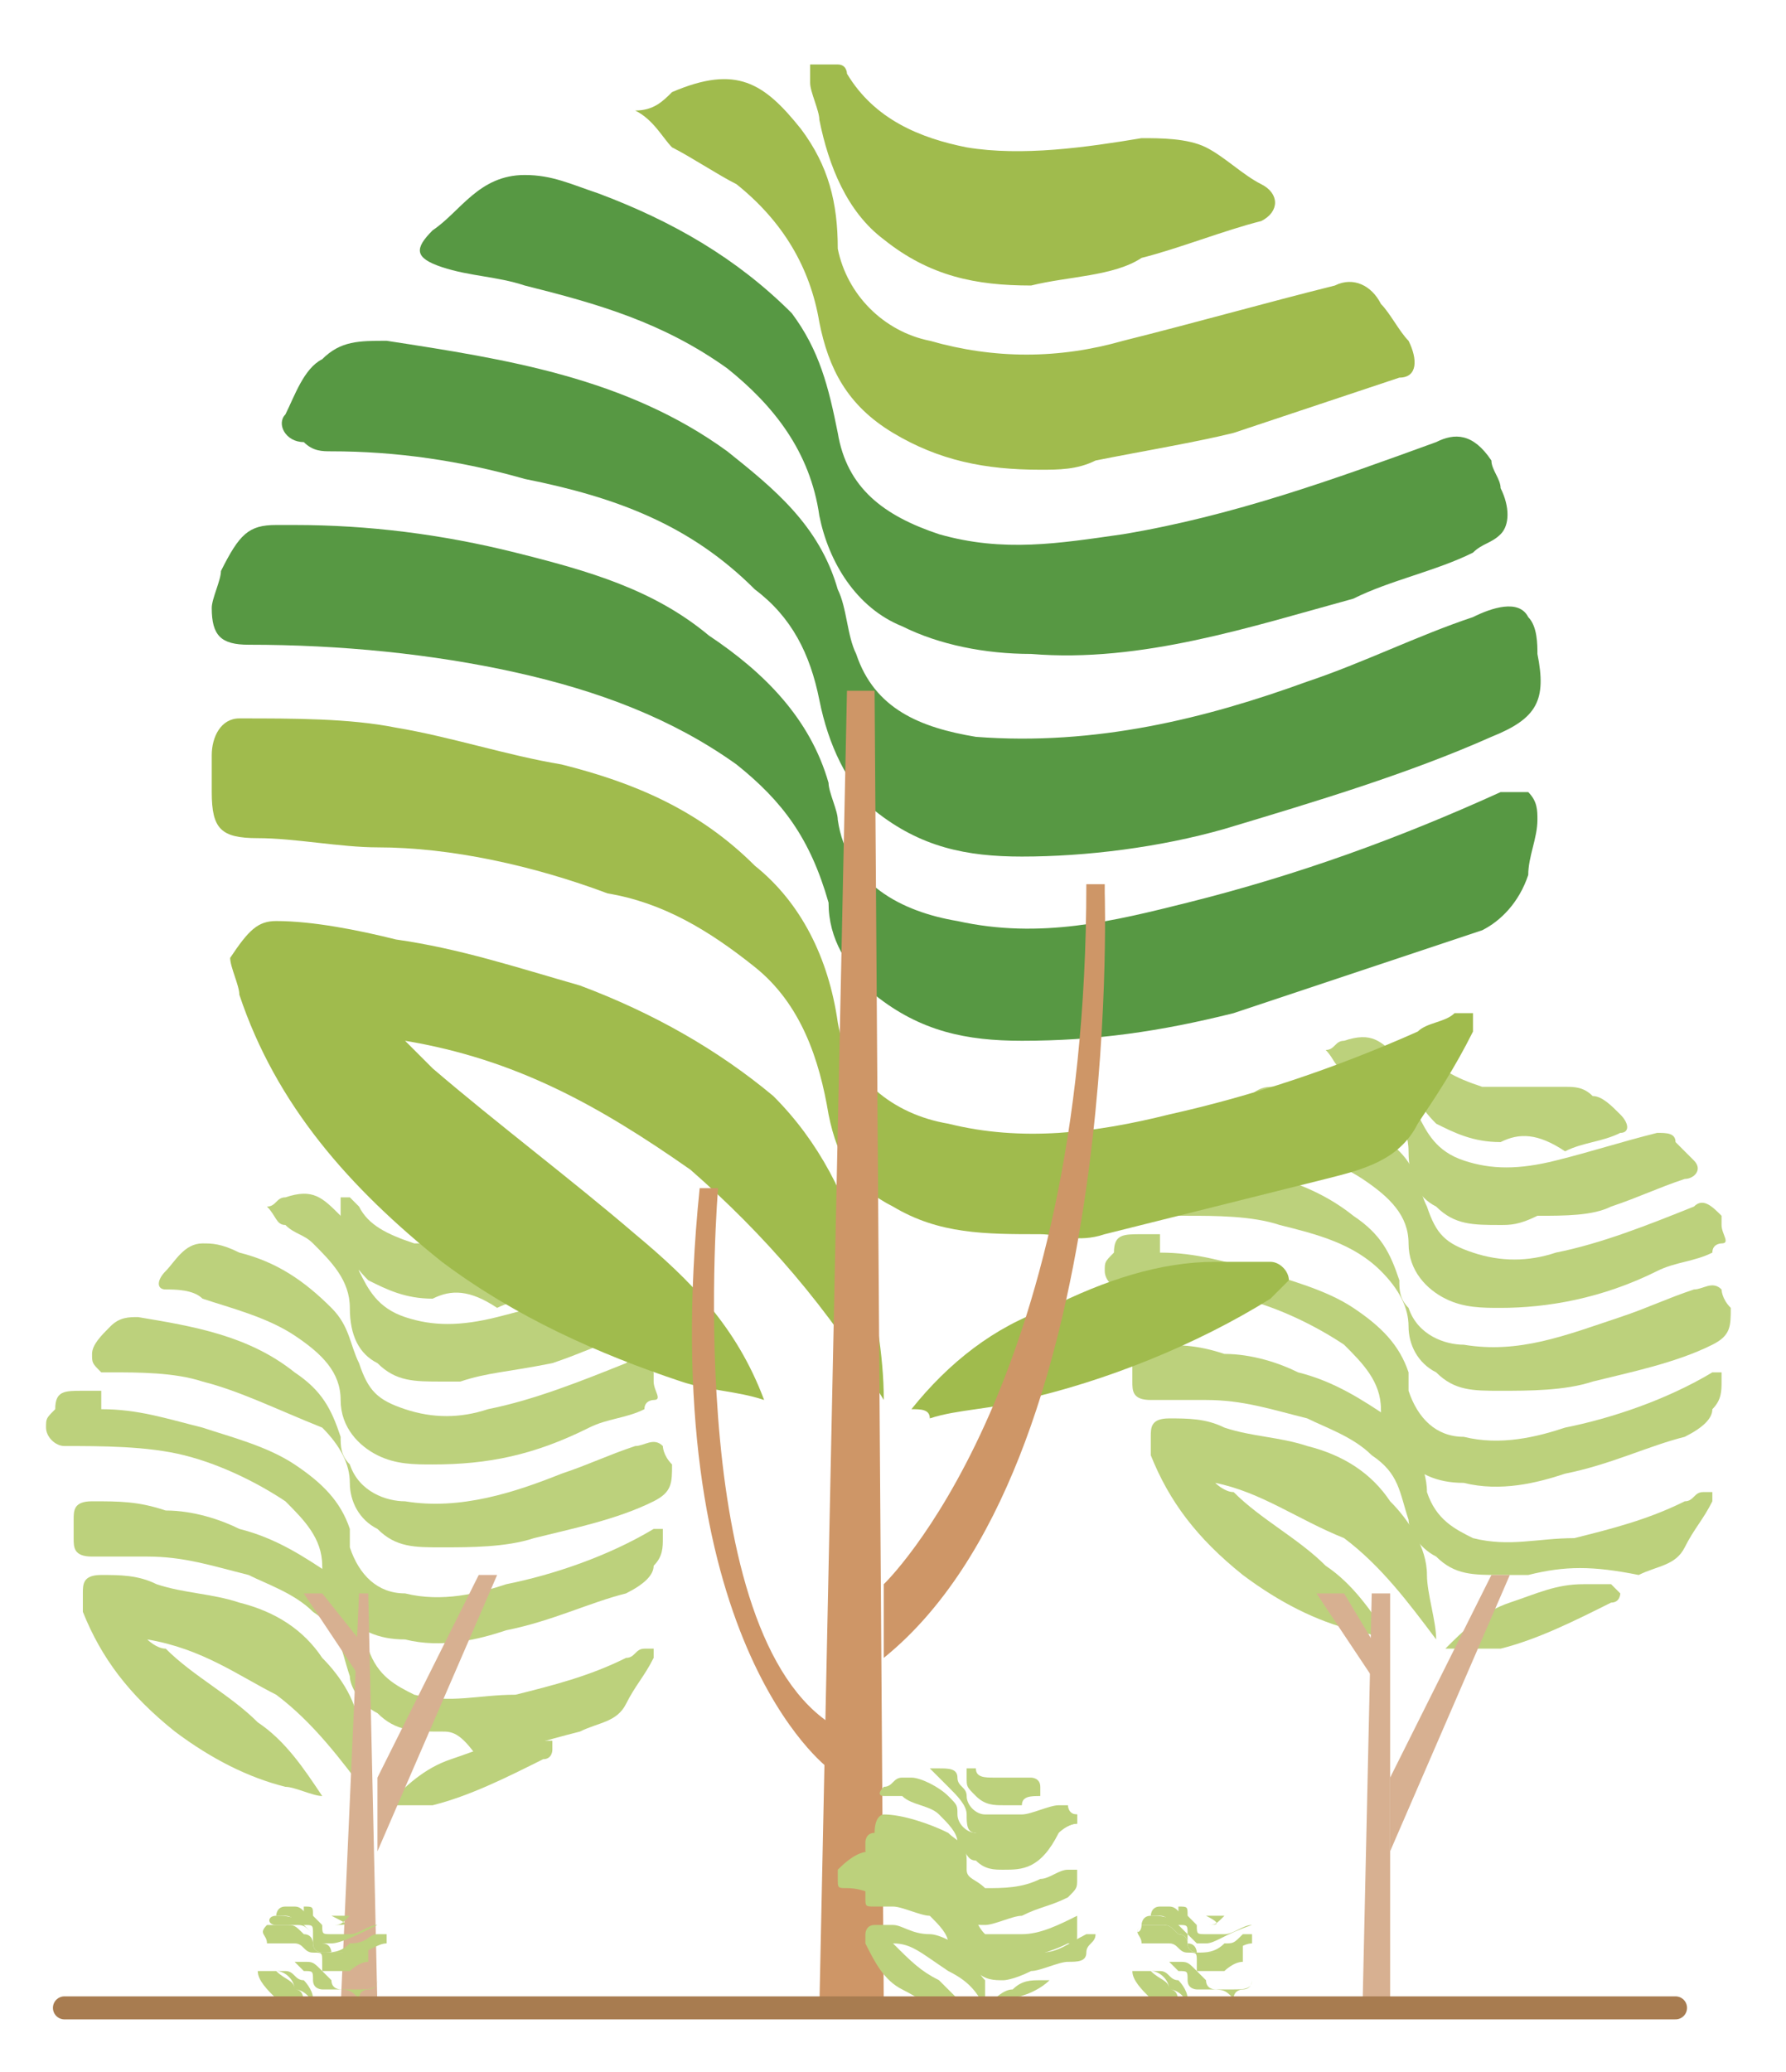
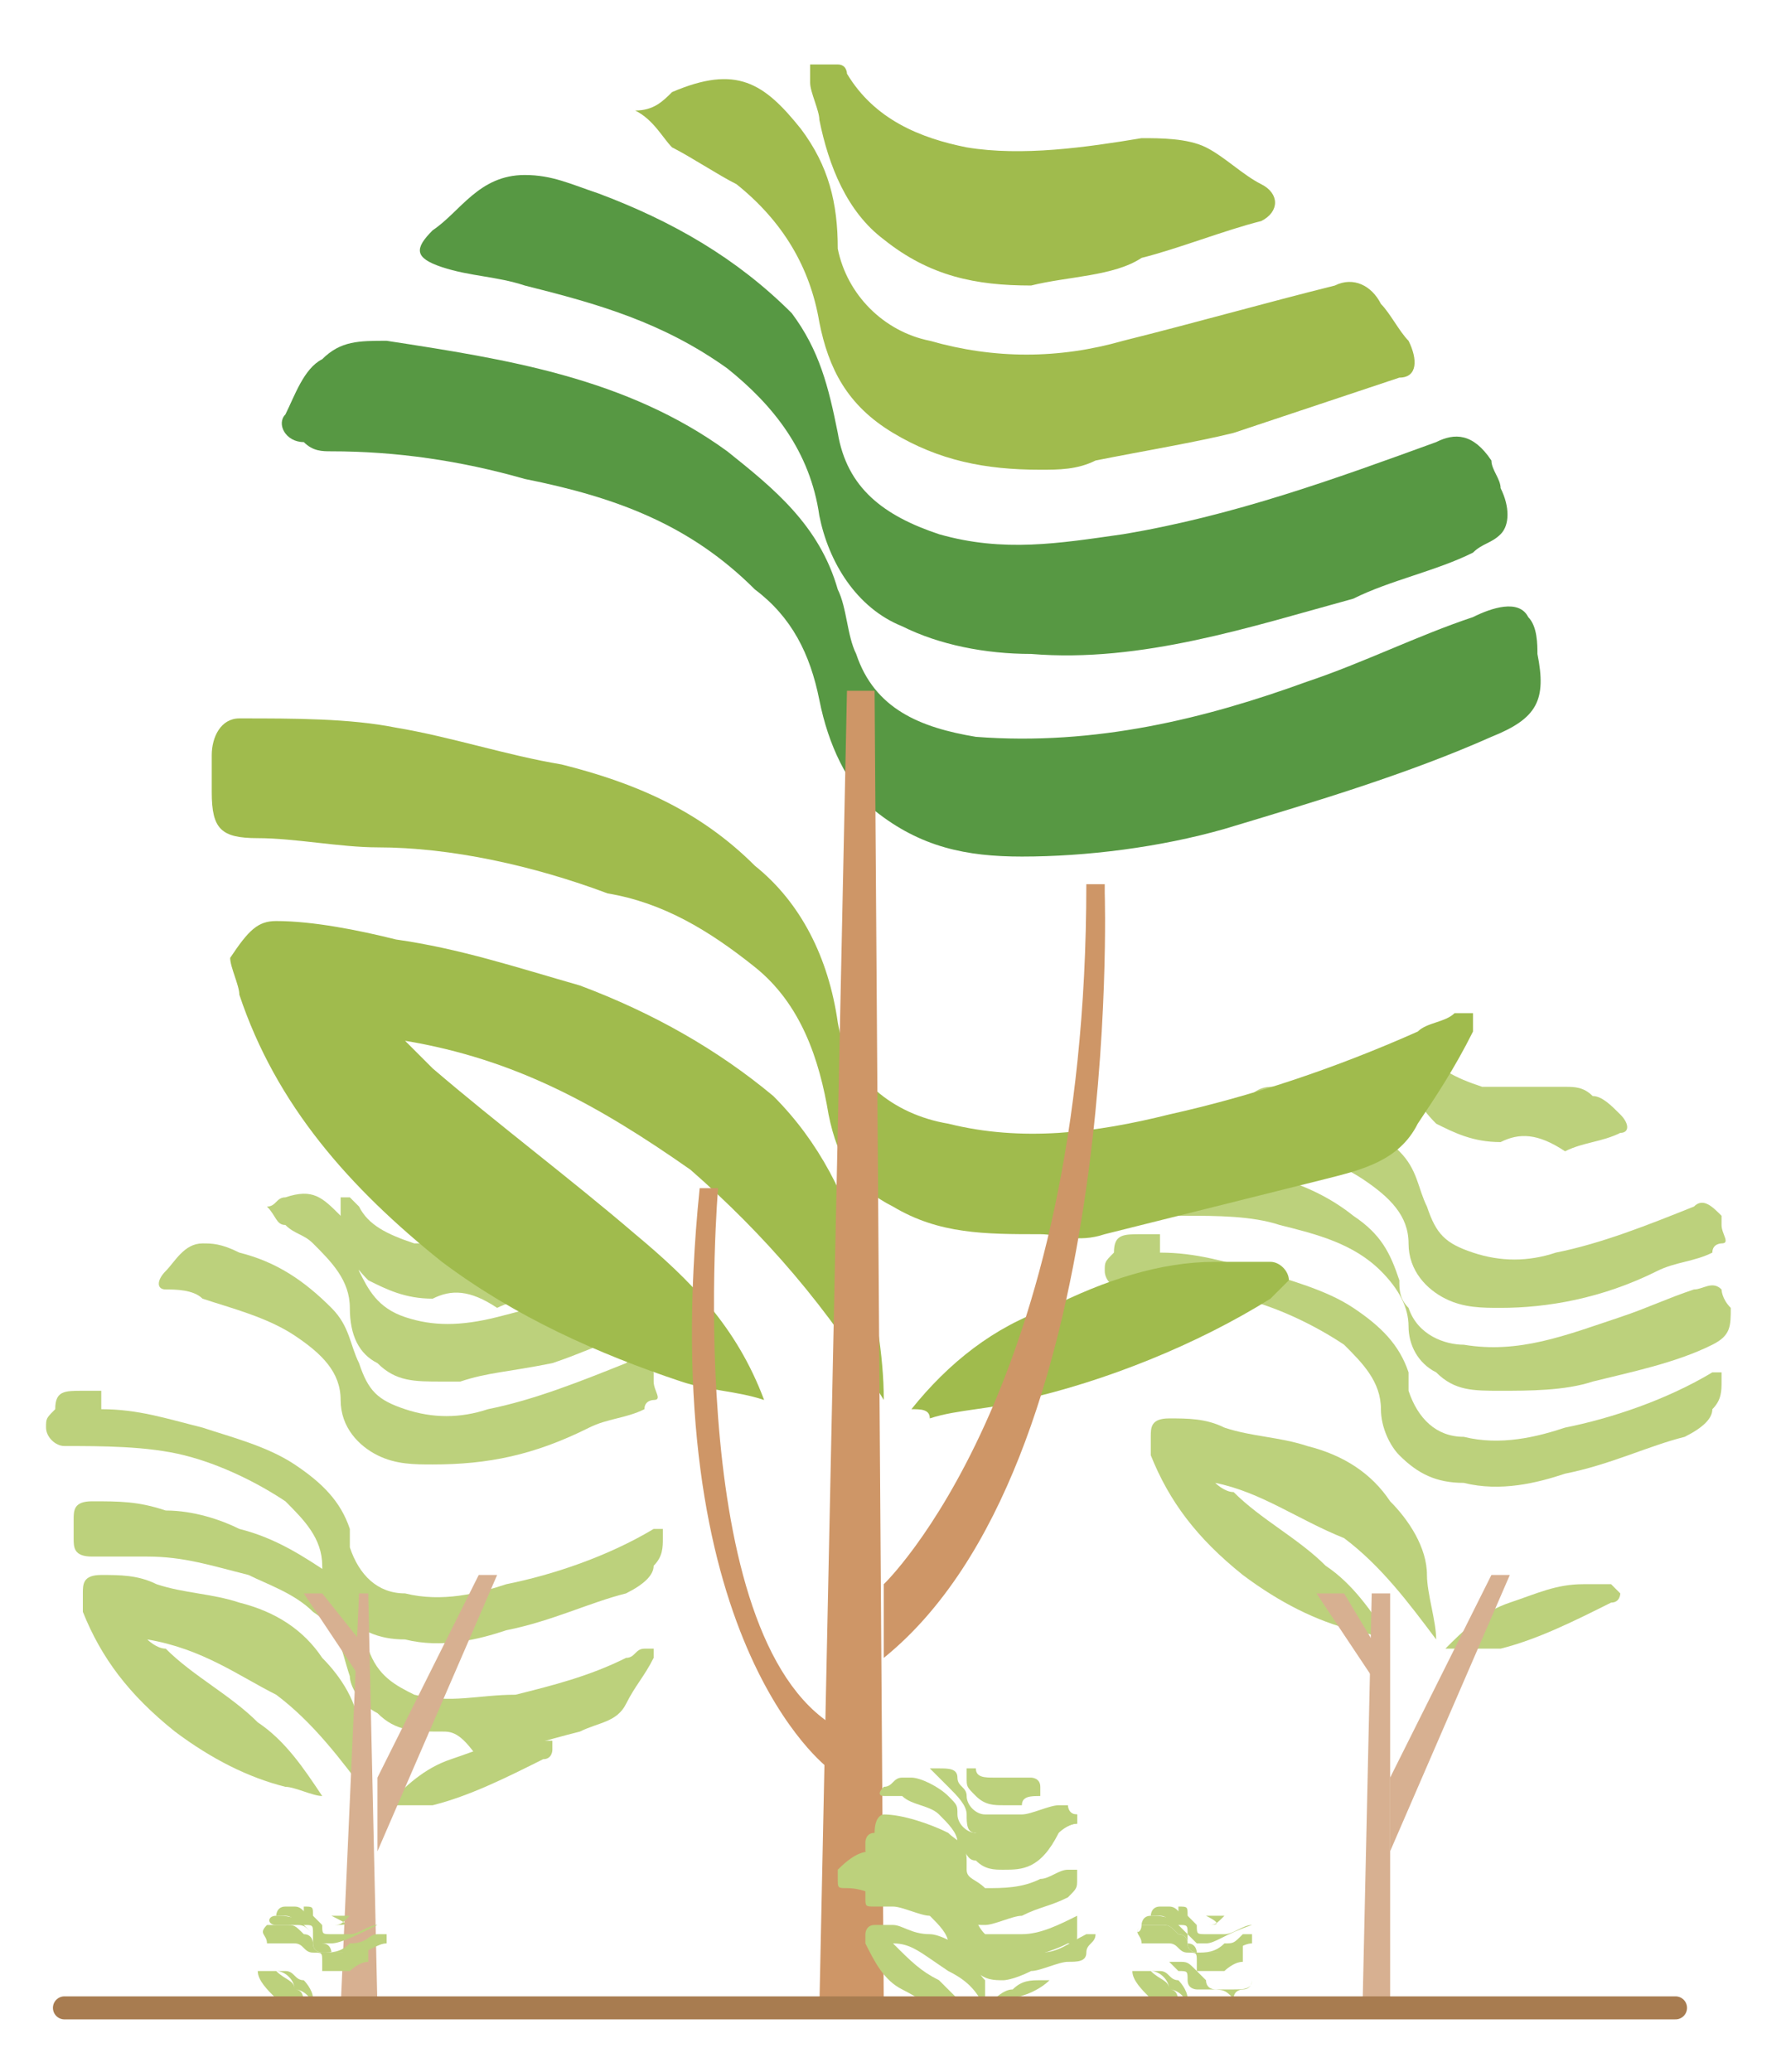
<svg xmlns="http://www.w3.org/2000/svg" version="1.1" id="Layer_1" x="0px" y="0px" viewBox="0 0 19.4 22.5" style="enable-background:new 0 0 19.4 22.5;" xml:space="preserve">
  <style type="text/css">
	.st0{fill:#BCD17C;}
	.st1{fill:#579843;}
	.st2{fill:#A0BB4D;}
	.st3{fill:#D7B091;}
	.st4{fill:#CE9667;}
	.st5{fill:none;stroke:#A87C50;stroke-width:0.25;stroke-linecap:round;stroke-linejoin:round;stroke-miterlimit:10;}
</style>
  <g>
    <path class="st0" d="M12.6,13.6c0.4,0,0.7,0.1,1.1,0.2c0.3,0.1,0.7,0.2,1,0.4c0.3,0.2,0.5,0.4,0.6,0.7c0,0.1,0,0.1,0,0.2   c0.1,0.3,0.3,0.5,0.6,0.5c0.4,0.1,0.8,0,1.1-0.1c0.5-0.1,1.1-0.3,1.6-0.6c0,0,0.1,0,0.1,0c0,0,0,0.1,0,0.1c0,0.1,0,0.2-0.1,0.3   c0,0.1-0.1,0.2-0.3,0.3c-0.4,0.1-0.8,0.3-1.3,0.4c-0.3,0.1-0.7,0.2-1.1,0.1c-0.3,0-0.5-0.1-0.7-0.3c-0.1-0.1-0.2-0.3-0.2-0.5   c0-0.3-0.2-0.5-0.4-0.7c-0.3-0.2-0.7-0.4-1.1-0.5c-0.4-0.1-0.9-0.1-1.3-0.1c-0.1,0-0.2-0.1-0.2-0.2c0-0.1,0-0.1,0.1-0.2   c0-0.2,0.1-0.2,0.3-0.2H12.6z" />
    <path class="st0" d="M13,12.6c0.6,0.1,1.2,0.2,1.7,0.6c0.3,0.2,0.4,0.4,0.5,0.7c0,0.1,0,0.2,0.1,0.3c0.1,0.3,0.4,0.4,0.6,0.4   c0.6,0.1,1.1-0.1,1.7-0.3c0.3-0.1,0.5-0.2,0.8-0.3c0.1,0,0.2-0.1,0.3,0c0,0,0,0.1,0.1,0.2c0,0.2,0,0.3-0.2,0.4   c-0.4,0.2-0.9,0.3-1.3,0.4c-0.3,0.1-0.7,0.1-1,0.1c-0.3,0-0.5,0-0.7-0.2c-0.2-0.1-0.3-0.3-0.3-0.5c0-0.2-0.1-0.4-0.3-0.6   c-0.3-0.3-0.7-0.4-1.1-0.5c-0.3-0.1-0.7-0.1-1-0.1c0,0-0.1,0-0.1,0c-0.1,0-0.1-0.1-0.1-0.2c0-0.1,0.1-0.2,0.2-0.3   C12.8,12.6,12.9,12.6,13,12.6" />
    <path class="st0" d="M16.3,14.2c-0.2,0-0.4,0-0.6-0.1c-0.2-0.1-0.4-0.3-0.4-0.6c0-0.3-0.2-0.5-0.5-0.7c-0.3-0.2-0.7-0.3-1-0.4   c-0.1,0-0.3-0.1-0.4-0.1c-0.1,0-0.1-0.1,0-0.2c0.1-0.1,0.2-0.3,0.4-0.3c0.1,0,0.2,0,0.4,0.1c0.4,0.1,0.7,0.3,1,0.6   c0.2,0.2,0.2,0.4,0.3,0.6c0.1,0.3,0.2,0.4,0.5,0.5c0.3,0.1,0.6,0.1,0.9,0c0.5-0.1,1-0.3,1.5-0.5c0.1-0.1,0.2,0,0.3,0.1   c0,0,0,0.1,0,0.1c0,0.1,0.1,0.2,0,0.2c0,0-0.1,0-0.1,0.1c-0.2,0.1-0.4,0.1-0.6,0.2C17.4,14.1,16.8,14.2,16.3,14.2" />
-     <path class="st0" d="M16.3,17.1c-0.3,0-0.5,0-0.7-0.2c-0.2-0.1-0.3-0.3-0.3-0.4c-0.1-0.3-0.1-0.5-0.4-0.7c-0.2-0.2-0.5-0.3-0.7-0.4   c-0.4-0.1-0.7-0.2-1.1-0.2c-0.2,0-0.4,0-0.6,0c-0.2,0-0.2-0.1-0.2-0.2c0-0.1,0-0.1,0-0.2c0-0.1,0-0.2,0.2-0.2c0.3,0,0.5,0,0.8,0.1   c0.3,0,0.6,0.1,0.8,0.2c0.4,0.1,0.7,0.3,1,0.5c0.2,0.2,0.4,0.5,0.4,0.8c0.1,0.3,0.3,0.4,0.5,0.5c0.4,0.1,0.7,0,1.1,0   c0.4-0.1,0.8-0.2,1.2-0.4c0.1,0,0.1-0.1,0.2-0.1c0,0,0.1,0,0.1,0c0,0,0,0.1,0,0.1c-0.1,0.2-0.2,0.3-0.3,0.5   c-0.1,0.2-0.3,0.2-0.5,0.3C17.3,17,17,17,16.6,17.1C16.5,17.1,16.4,17.1,16.3,17.1" />
    <path class="st0" d="M13.2,16.1c0,0,0.1,0.1,0.2,0.1c0.3,0.3,0.7,0.5,1,0.8c0.3,0.2,0.5,0.5,0.7,0.8c-0.1,0-0.3-0.1-0.4-0.1   c-0.4-0.1-0.8-0.3-1.2-0.6c-0.5-0.4-0.8-0.8-1-1.3c0-0.1,0-0.1,0-0.2c0-0.1,0-0.2,0.2-0.2c0.2,0,0.4,0,0.6,0.1   c0.3,0.1,0.6,0.1,0.9,0.2c0.4,0.1,0.7,0.3,0.9,0.6c0.2,0.2,0.4,0.5,0.4,0.8c0,0.2,0.1,0.5,0.1,0.7c-0.3-0.4-0.6-0.8-1-1.1   C14.1,16.5,13.7,16.2,13.2,16.1C13.2,16.1,13.2,16.1,13.2,16.1" />
-     <path class="st0" d="M16.3,13.3c-0.3,0-0.5,0-0.7-0.2c-0.2-0.1-0.3-0.3-0.3-0.6c0-0.3-0.2-0.5-0.4-0.7c-0.1-0.1-0.2-0.1-0.3-0.2   c-0.1,0-0.1-0.1-0.2-0.2c0.1,0,0.1-0.1,0.2-0.1c0.3-0.1,0.4,0,0.6,0.2c0.1,0.2,0.2,0.4,0.2,0.6c0.1,0.2,0.2,0.4,0.5,0.5   c0.3,0.1,0.6,0.1,1,0c0.4-0.1,0.7-0.2,1.1-0.3c0.1,0,0.2,0,0.2,0.1c0.1,0.1,0.1,0.1,0.2,0.2c0.1,0.1,0,0.2-0.1,0.2   c-0.3,0.1-0.5,0.2-0.8,0.3c-0.2,0.1-0.5,0.1-0.8,0.1C16.5,13.3,16.4,13.3,16.3,13.3" />
    <path class="st0" d="M16.3,12.4c-0.3,0-0.5-0.1-0.7-0.2c-0.2-0.2-0.3-0.4-0.3-0.6c0-0.1,0-0.1,0-0.2c0,0,0-0.1,0-0.1   c0,0,0.1,0,0.1,0c0,0,0,0,0.1,0.1c0.1,0.2,0.3,0.3,0.6,0.4c0.3,0,0.6,0,0.9,0c0.1,0,0.2,0,0.3,0.1c0.1,0,0.2,0.1,0.3,0.2   c0.1,0.1,0.1,0.2,0,0.2c-0.2,0.1-0.4,0.1-0.6,0.2C16.7,12.3,16.5,12.3,16.3,12.4" />
    <path class="st0" d="M15.7,17.9c0.2-0.2,0.4-0.4,0.7-0.5c0.3-0.1,0.5-0.2,0.8-0.2c0.1,0,0.2,0,0.3,0c0,0,0.1,0.1,0.1,0.1   c0,0,0,0.1-0.1,0.1c-0.4,0.2-0.8,0.4-1.2,0.5C16.1,17.9,15.9,17.9,15.7,17.9C15.8,17.9,15.7,17.9,15.7,17.9" />
    <path class="st0" d="M12.4,20.9c0.1,0,0.1,0,0.2,0c0.1,0,0.1,0,0.2,0.1c0.1,0,0.1,0.1,0.1,0.1c0,0,0,0,0,0c0,0.1,0.1,0.1,0.1,0.1   c0.1,0,0.2,0,0.2,0c0.1,0,0.2-0.1,0.3-0.1c0,0,0,0,0,0c0,0,0,0,0,0c0,0,0,0,0,0.1c0,0,0,0,0,0.1c-0.1,0-0.2,0.1-0.2,0.1   c-0.1,0-0.1,0-0.2,0c-0.1,0-0.1,0-0.1,0c0,0,0-0.1,0-0.1c0-0.1,0-0.1-0.1-0.1c-0.1,0-0.1-0.1-0.2-0.1c-0.1,0-0.2,0-0.3,0   C12.4,21,12.3,21,12.4,20.9C12.3,21,12.4,21,12.4,20.9C12.4,20.9,12.4,20.9,12.4,20.9L12.4,20.9z" />
    <path class="st0" d="M12.5,20.8c0.1,0,0.2,0,0.3,0.1c0,0,0.1,0.1,0.1,0.1c0,0,0,0,0,0.1c0,0.1,0.1,0.1,0.1,0.1c0.1,0,0.2,0,0.3-0.1   c0.1,0,0.1,0,0.2-0.1c0,0,0,0,0.1,0c0,0,0,0,0,0c0,0,0,0.1,0,0.1c-0.1,0-0.2,0.1-0.3,0.1c-0.1,0-0.1,0-0.2,0c-0.1,0-0.1,0-0.1,0   c0,0,0-0.1-0.1-0.1c0,0,0-0.1-0.1-0.1c-0.1-0.1-0.1-0.1-0.2-0.1c-0.1,0-0.1,0-0.2,0c0,0,0,0,0,0C12.4,20.9,12.4,20.8,12.5,20.8   C12.4,20.8,12.4,20.8,12.5,20.8C12.5,20.8,12.5,20.8,12.5,20.8" />
    <path class="st0" d="M13.1,21.1c0,0-0.1,0-0.1,0c0,0-0.1-0.1-0.1-0.1c0-0.1,0-0.1-0.1-0.1c-0.1,0-0.1-0.1-0.2-0.1c0,0-0.1,0-0.1,0   c0,0,0,0,0,0c0,0,0-0.1,0.1-0.1c0,0,0,0,0.1,0c0.1,0,0.1,0.1,0.2,0.1c0,0,0,0.1,0.1,0.1c0,0.1,0,0.1,0.1,0.1c0.1,0,0.1,0,0.2,0   c0.1,0,0.2-0.1,0.3-0.1c0,0,0,0,0.1,0c0,0,0,0,0,0c0,0,0,0,0,0c0,0,0,0,0,0c0,0-0.1,0-0.1,0C13.3,21,13.2,21.1,13.1,21.1" />
    <path class="st0" d="M13.1,21.6c0,0-0.1,0-0.1,0c0,0-0.1,0-0.1-0.1c0-0.1,0-0.1-0.1-0.1c0,0-0.1-0.1-0.1-0.1c-0.1,0-0.1,0-0.2,0   c0,0-0.1,0-0.1,0c0,0,0,0,0,0c0,0,0,0,0,0c0,0,0,0,0,0c0.1,0,0.1,0,0.2,0c0.1,0,0.1,0,0.2,0c0.1,0,0.1,0,0.2,0.1   c0,0,0.1,0.1,0.1,0.1c0,0.1,0.1,0.1,0.1,0.1c0.1,0,0.1,0,0.2,0c0.1,0,0.2,0,0.2-0.1c0,0,0,0,0,0c0,0,0,0,0,0c0,0,0,0,0,0   c0,0,0,0.1-0.1,0.1c0,0-0.1,0-0.1,0.1C13.3,21.6,13.3,21.6,13.1,21.6C13.2,21.6,13.2,21.6,13.1,21.6" />
    <path class="st0" d="M12.5,21.4C12.5,21.4,12.6,21.4,12.5,21.4c0.1,0.1,0.2,0.1,0.2,0.2c0.1,0,0.1,0.1,0.1,0.2c0,0-0.1,0-0.1,0   c-0.1,0-0.2-0.1-0.2-0.1c-0.1-0.1-0.2-0.2-0.2-0.3c0,0,0,0,0,0c0,0,0,0,0,0c0,0,0.1,0,0.1,0c0.1,0,0.1,0,0.2,0   c0.1,0,0.1,0.1,0.2,0.1c0,0,0.1,0.1,0.1,0.2c0,0,0,0.1,0,0.1c0-0.1-0.1-0.2-0.2-0.2C12.7,21.5,12.6,21.4,12.5,21.4   C12.5,21.4,12.5,21.4,12.5,21.4" />
    <path class="st0" d="M13.1,20.9c-0.1,0-0.1,0-0.1,0c0,0-0.1-0.1-0.1-0.1c0-0.1,0-0.1-0.1-0.1c0,0,0,0-0.1,0c0,0,0,0,0,0   c0,0,0,0,0,0c0.1,0,0.1,0,0.1,0c0,0,0,0.1,0,0.1c0,0,0,0.1,0.1,0.1c0.1,0,0.1,0,0.2,0c0.1,0,0.1,0,0.2-0.1c0,0,0,0,0,0c0,0,0,0,0,0   c0,0,0,0,0,0c-0.1,0-0.1,0-0.2,0C13.3,20.9,13.2,20.9,13.1,20.9C13.2,20.9,13.2,20.9,13.1,20.9" />
    <path class="st0" d="M13.1,20.7c-0.1,0-0.1,0-0.1,0c0,0-0.1-0.1-0.1-0.1c0,0,0,0,0,0c0,0,0,0,0,0c0,0,0,0,0,0c0,0,0,0,0,0   c0,0,0.1,0.1,0.1,0.1c0.1,0,0.1,0,0.2,0c0,0,0,0,0.1,0c0,0,0,0,0.1,0c0,0,0,0,0,0c0,0-0.1,0-0.1,0C13.2,20.7,13.2,20.7,13.1,20.7" />
    <path class="st0" d="M13,21.8c0,0,0.1-0.1,0.1-0.1c0.1,0,0.1,0,0.2,0c0,0,0,0,0.1,0c0,0,0,0,0,0c0,0,0,0,0,0   c-0.1,0-0.2,0.1-0.2,0.1C13.1,21.8,13.1,21.8,13,21.8C13,21.8,13,21.8,13,21.8" />
    <path class="st0" d="M1.1,15.3c0.4,0,0.7,0.1,1.1,0.2c0.3,0.1,0.7,0.2,1,0.4c0.3,0.2,0.5,0.4,0.6,0.7c0,0.1,0,0.1,0,0.2   c0.1,0.3,0.3,0.5,0.6,0.5c0.4,0.1,0.8,0,1.1-0.1c0.5-0.1,1.1-0.3,1.6-0.6c0,0,0.1,0,0.1,0c0,0,0,0.1,0,0.1c0,0.1,0,0.2-0.1,0.3   c0,0.1-0.1,0.2-0.3,0.3c-0.4,0.1-0.8,0.3-1.3,0.4c-0.3,0.1-0.7,0.2-1.1,0.1c-0.3,0-0.5-0.1-0.7-0.3c-0.1-0.1-0.2-0.3-0.2-0.5   c0-0.3-0.2-0.5-0.4-0.7c-0.3-0.2-0.7-0.4-1.1-0.5c-0.4-0.1-0.9-0.1-1.3-0.1c-0.1,0-0.2-0.1-0.2-0.2c0-0.1,0-0.1,0.1-0.2   c0-0.2,0.1-0.2,0.3-0.2H1.1z" />
-     <path class="st0" d="M1.5,14.3c0.6,0.1,1.2,0.2,1.7,0.6c0.3,0.2,0.4,0.4,0.5,0.7c0,0.1,0,0.2,0.1,0.3c0.1,0.3,0.4,0.4,0.6,0.4   C5,16.4,5.6,16.2,6.1,16c0.3-0.1,0.5-0.2,0.8-0.3c0.1,0,0.2-0.1,0.3,0c0,0,0,0.1,0.1,0.2c0,0.2,0,0.3-0.2,0.4   c-0.4,0.2-0.9,0.3-1.3,0.4c-0.3,0.1-0.7,0.1-1,0.1c-0.3,0-0.5,0-0.7-0.2c-0.2-0.1-0.3-0.3-0.3-0.5c0-0.2-0.1-0.4-0.3-0.6   C3,15.3,2.6,15.1,2.2,15c-0.3-0.1-0.7-0.1-1-0.1c0,0-0.1,0-0.1,0C1,14.8,1,14.8,1,14.7c0-0.1,0.1-0.2,0.2-0.3   C1.3,14.3,1.4,14.3,1.5,14.3" />
    <path class="st0" d="M4.7,15.9c-0.2,0-0.4,0-0.6-0.1c-0.2-0.1-0.4-0.3-0.4-0.6c0-0.3-0.2-0.5-0.5-0.7c-0.3-0.2-0.7-0.3-1-0.4   C2.1,14,1.9,14,1.8,14c-0.1,0-0.1-0.1,0-0.2c0.1-0.1,0.2-0.3,0.4-0.3c0.1,0,0.2,0,0.4,0.1c0.4,0.1,0.7,0.3,1,0.6   c0.2,0.2,0.2,0.4,0.3,0.6c0.1,0.3,0.2,0.4,0.5,0.5c0.3,0.1,0.6,0.1,0.9,0c0.5-0.1,1-0.3,1.5-0.5c0.1-0.1,0.2,0,0.3,0.1   c0,0,0,0.1,0,0.1c0,0.1,0.1,0.2,0,0.2c0,0-0.1,0-0.1,0.1c-0.2,0.1-0.4,0.1-0.6,0.2C5.8,15.8,5.3,15.9,4.7,15.9" />
    <path class="st0" d="M4.8,18.8c-0.3,0-0.5,0-0.7-0.2c-0.2-0.1-0.3-0.3-0.3-0.4c-0.1-0.3-0.1-0.5-0.4-0.7c-0.2-0.2-0.5-0.3-0.7-0.4   c-0.4-0.1-0.7-0.2-1.1-0.2c-0.2,0-0.4,0-0.6,0c-0.2,0-0.2-0.1-0.2-0.2c0-0.1,0-0.1,0-0.2c0-0.1,0-0.2,0.2-0.2c0.3,0,0.5,0,0.8,0.1   c0.3,0,0.6,0.1,0.8,0.2c0.4,0.1,0.7,0.3,1,0.5c0.2,0.2,0.4,0.5,0.4,0.8c0.1,0.3,0.3,0.4,0.5,0.5c0.4,0.1,0.7,0,1.1,0   c0.4-0.1,0.8-0.2,1.2-0.4c0.1,0,0.1-0.1,0.2-0.1c0,0,0.1,0,0.1,0c0,0,0,0.1,0,0.1c-0.1,0.2-0.2,0.3-0.3,0.5   c-0.1,0.2-0.3,0.2-0.5,0.3c-0.4,0.1-0.7,0.2-1.1,0.3C5,18.8,4.9,18.8,4.8,18.8" />
    <path class="st0" d="M1.6,17.8c0,0,0.1,0.1,0.2,0.1c0.3,0.3,0.7,0.5,1,0.8c0.3,0.2,0.5,0.5,0.7,0.8c-0.1,0-0.3-0.1-0.4-0.1   c-0.4-0.1-0.8-0.3-1.2-0.6c-0.5-0.4-0.8-0.8-1-1.3c0-0.1,0-0.1,0-0.2c0-0.1,0-0.2,0.2-0.2c0.2,0,0.4,0,0.6,0.1   c0.3,0.1,0.6,0.1,0.9,0.2c0.4,0.1,0.7,0.3,0.9,0.6c0.2,0.2,0.4,0.5,0.4,0.8c0,0.2,0.1,0.5,0.1,0.7c-0.3-0.4-0.6-0.8-1-1.1   C2.6,18.2,2.2,17.9,1.6,17.8C1.7,17.8,1.6,17.8,1.6,17.8" />
    <path class="st0" d="M4.8,15c-0.3,0-0.5,0-0.7-0.2c-0.2-0.1-0.3-0.3-0.3-0.6c0-0.3-0.2-0.5-0.4-0.7c-0.1-0.1-0.2-0.1-0.3-0.2   c-0.1,0-0.1-0.1-0.2-0.2c0.1,0,0.1-0.1,0.2-0.1c0.3-0.1,0.4,0,0.6,0.2c0.1,0.2,0.2,0.4,0.2,0.6c0.1,0.2,0.2,0.4,0.5,0.5   c0.3,0.1,0.6,0.1,1,0c0.4-0.1,0.7-0.2,1.1-0.3c0.1,0,0.2,0,0.2,0.1c0.1,0.1,0.1,0.1,0.2,0.2c0.1,0.1,0,0.2-0.1,0.2   c-0.3,0.1-0.5,0.2-0.8,0.3C5.5,14.9,5.3,14.9,5,15C4.9,15,4.9,15,4.8,15" />
    <path class="st0" d="M4.7,14.1c-0.3,0-0.5-0.1-0.7-0.2c-0.2-0.2-0.3-0.4-0.3-0.6c0-0.1,0-0.1,0-0.2c0,0,0-0.1,0-0.1   c0,0,0.1,0,0.1,0c0,0,0,0,0.1,0.1c0.1,0.2,0.3,0.3,0.6,0.4c0.3,0,0.6,0,0.9,0c0.1,0,0.2,0,0.3,0.1c0.1,0,0.2,0.1,0.3,0.2   c0.1,0.1,0.1,0.2,0,0.2c-0.2,0.1-0.4,0.1-0.6,0.2C5.1,14,4.9,14,4.7,14.1" />
    <path class="st0" d="M4.2,19.6c0.2-0.2,0.4-0.4,0.7-0.5c0.3-0.1,0.5-0.2,0.8-0.2c0.1,0,0.2,0,0.3,0C6,18.9,6,18.9,6,19   c0,0,0,0.1-0.1,0.1c-0.4,0.2-0.8,0.4-1.2,0.5C4.6,19.6,4.4,19.6,4.2,19.6C4.2,19.6,4.2,19.6,4.2,19.6" />
-     <path class="st1" d="M3.2,5.7c0.8,0,1.6,0.1,2.4,0.3c0.8,0.2,1.5,0.4,2.1,0.9C8.3,7.3,8.8,7.8,9,8.5c0,0.1,0.1,0.3,0.1,0.4   c0.1,0.7,0.7,1,1.3,1.1c0.9,0.2,1.7,0,2.5-0.2c1.2-0.3,2.3-0.7,3.4-1.2c0.1,0,0.2,0,0.3,0c0.1,0.1,0.1,0.2,0.1,0.3   c0,0.2-0.1,0.4-0.1,0.6c-0.1,0.3-0.3,0.5-0.5,0.6c-0.9,0.3-1.8,0.6-2.7,0.9c-0.8,0.2-1.5,0.3-2.3,0.3c-0.6,0-1.1-0.1-1.6-0.5   c-0.3-0.3-0.5-0.6-0.5-1C8.8,9.1,8.5,8.7,8,8.3c-0.7-0.5-1.5-0.8-2.4-1C4.7,7.1,3.7,7,2.7,7C2.4,7,2.3,6.9,2.3,6.6   c0-0.1,0.1-0.3,0.1-0.4C2.6,5.8,2.7,5.7,3,5.7H3.2z" />
    <path class="st1" d="M4.2,3.7c1.3,0.2,2.6,0.4,3.7,1.2c0.5,0.4,1,0.8,1.2,1.5c0.1,0.2,0.1,0.5,0.2,0.7C9.5,7.7,10,7.9,10.6,8   c1.3,0.1,2.5-0.2,3.6-0.6c0.6-0.2,1.2-0.5,1.8-0.7c0.2-0.1,0.5-0.2,0.6,0c0.1,0.1,0.1,0.3,0.1,0.4c0.1,0.5,0,0.7-0.5,0.9   c-0.9,0.4-1.9,0.7-2.9,1c-0.7,0.2-1.5,0.3-2.2,0.3c-0.6,0-1.1-0.1-1.6-0.5C9.2,8.5,9,8.1,8.9,7.6C8.8,7.1,8.6,6.7,8.2,6.4   C7.5,5.7,6.7,5.4,5.7,5.2C5,5,4.3,4.9,3.6,4.9c-0.1,0-0.2,0-0.3-0.1C3.1,4.8,3,4.6,3.1,4.5C3.2,4.3,3.3,4,3.5,3.9   C3.7,3.7,3.9,3.7,4.2,3.7" />
    <path class="st1" d="M11.2,7.1c-0.5,0-1-0.1-1.4-0.3C9.3,6.6,9,6.1,8.9,5.6C8.8,4.9,8.4,4.4,7.9,4C7.2,3.5,6.5,3.3,5.7,3.1   C5.4,3,5.1,3,4.8,2.9C4.5,2.8,4.5,2.7,4.7,2.5c0.3-0.2,0.5-0.6,1-0.6c0.3,0,0.5,0.1,0.8,0.2C7.3,2.4,8,2.8,8.6,3.4   C8.9,3.8,9,4.2,9.1,4.7c0.1,0.6,0.5,0.9,1.1,1.1c0.7,0.2,1.3,0.1,2,0c1.2-0.2,2.3-0.6,3.4-1C15.8,4.7,16,4.7,16.2,5   c0,0.1,0.1,0.2,0.1,0.3c0.1,0.2,0.1,0.4,0,0.5C16.2,5.9,16.1,5.9,16,6c-0.4,0.2-0.9,0.3-1.3,0.5C13.6,6.8,12.4,7.2,11.2,7.1" />
    <path class="st2" d="M11.3,13.4c-0.6,0-1.1,0-1.6-0.3c-0.4-0.2-0.6-0.5-0.7-1c-0.1-0.6-0.3-1.2-0.8-1.6c-0.5-0.4-1-0.7-1.6-0.8   C5.8,9.4,4.9,9.2,4.1,9.2c-0.4,0-0.9-0.1-1.3-0.1C2.4,9.1,2.3,9,2.3,8.6c0-0.1,0-0.2,0-0.4c0-0.2,0.1-0.4,0.3-0.4   c0.6,0,1.2,0,1.7,0.1C4.9,8,5.5,8.2,6.1,8.3c0.8,0.2,1.5,0.5,2.1,1.1c0.5,0.4,0.8,1,0.9,1.7c0.1,0.6,0.6,1,1.2,1.1   c0.8,0.2,1.6,0.1,2.4-0.1c0.9-0.2,1.8-0.5,2.7-0.9c0.1-0.1,0.3-0.1,0.4-0.2c0.1,0,0.2,0,0.2,0c0,0,0,0.1,0,0.2   c-0.2,0.4-0.4,0.7-0.6,1c-0.2,0.4-0.6,0.5-1,0.6c-0.8,0.2-1.6,0.4-2.4,0.6C11.7,13.5,11.5,13.4,11.3,13.4" />
    <path class="st2" d="M4.4,11.3c0.1,0.1,0.2,0.2,0.3,0.3c0.7,0.6,1.5,1.2,2.2,1.8c0.6,0.5,1.1,1,1.4,1.8c-0.3-0.1-0.6-0.1-0.9-0.2   c-0.9-0.3-1.8-0.7-2.6-1.3c-1-0.8-1.8-1.7-2.2-2.9c0-0.1-0.1-0.3-0.1-0.4C2.7,10.1,2.8,10,3,10c0.4,0,0.9,0.1,1.3,0.2   c0.7,0.1,1.3,0.3,2,0.5c0.8,0.3,1.5,0.7,2.1,1.2c0.5,0.5,0.8,1.1,1,1.8c0.1,0.5,0.2,1,0.2,1.5c-0.6-1-1.3-1.8-2.1-2.5   C6.5,12,5.6,11.5,4.4,11.3C4.5,11.3,4.5,11.3,4.4,11.3" />
    <path class="st2" d="M11.3,5.1c-0.6,0-1.1-0.1-1.6-0.4C9.2,4.4,9,4,8.9,3.5C8.8,2.9,8.5,2.4,8,2C7.8,1.9,7.5,1.7,7.3,1.6   C7.2,1.5,7.1,1.3,6.9,1.2C7.1,1.2,7.2,1.1,7.3,1c0.7-0.3,1-0.1,1.4,0.4C9,1.8,9.1,2.2,9.1,2.7c0.1,0.5,0.5,0.9,1,1   c0.7,0.2,1.4,0.2,2.1,0c0.8-0.2,1.5-0.4,2.3-0.6c0.2-0.1,0.4,0,0.5,0.2c0.1,0.1,0.2,0.3,0.3,0.4c0.1,0.2,0.1,0.4-0.1,0.4   c-0.6,0.2-1.2,0.4-1.8,0.6C13,4.8,12.4,4.9,11.9,5C11.7,5.1,11.5,5.1,11.3,5.1" />
    <path class="st2" d="M11.2,3.1c-0.6,0-1.1-0.1-1.6-0.5C9.2,2.3,9,1.8,8.9,1.3c0-0.1-0.1-0.3-0.1-0.4c0-0.1,0-0.2,0-0.2   c0.1,0,0.2,0,0.3,0c0.1,0,0.1,0.1,0.1,0.1c0.3,0.5,0.8,0.7,1.3,0.8c0.6,0.1,1.3,0,1.9-0.1c0.2,0,0.5,0,0.7,0.1   c0.2,0.1,0.4,0.3,0.6,0.4c0.2,0.1,0.2,0.3,0,0.4c-0.4,0.1-0.9,0.3-1.3,0.4C12.1,3,11.6,3,11.2,3.1" />
    <path class="st2" d="M9.9,15.3c0.4-0.5,0.9-0.9,1.5-1.1c0.6-0.3,1.2-0.5,1.8-0.5c0.2,0,0.4,0,0.6,0c0.1,0,0.2,0.1,0.2,0.2   c-0.1,0.1-0.1,0.1-0.2,0.2c-0.8,0.5-1.8,0.9-2.7,1.1c-0.3,0.1-0.7,0.1-1,0.2C10.1,15.3,10,15.3,9.9,15.3" />
    <polygon class="st3" points="14.9,17.3 14.8,21.8 15.1,21.8 15.1,17.3  " />
    <polygon class="st3" points="15.1,19.3 16.2,17.1 16.4,17.1 15.1,20.1  " />
    <polygon class="st3" points="14.3,17.3 14.9,18.2 14.9,17.8 14.6,17.3  " />
    <polygon class="st3" points="3.9,17.3 3.7,21.8 4.1,21.8 4,17.3  " />
    <polygon class="st3" points="4.1,19.3 5.2,17.1 5.4,17.1 4.1,20.1  " />
    <polygon class="st3" points="3.3,17.3 3.9,18.2 3.9,17.8 3.5,17.3  " />
    <path class="st4" d="M12,9.7c0,0,0.2,6.2-2.4,8.3l0-0.8c0,0,2.2-2.1,2.2-7.6H12z" />
    <path class="st4" d="M7.6,12.9h0.2c0,0-0.4,4.7,1.2,5.8l0,0.5C9,19.2,7.1,17.8,7.6,12.9" />
    <polygon class="st4" points="9.6,21.8 9.5,7.5 9.2,7.5 8.9,21.8  " />
    <path class="st0" d="M9.5,20.1c0.1,0,0.3,0,0.4,0.1c0.1,0,0.3,0.1,0.4,0.2c0.1,0.1,0.2,0.2,0.2,0.3c0,0,0,0.1,0,0.1   c0,0.1,0.1,0.2,0.2,0.2c0.2,0,0.3,0,0.4,0c0.2,0,0.4-0.1,0.6-0.2c0,0,0,0,0,0c0,0,0,0,0,0.1c0,0,0,0.1,0,0.1c0,0.1,0,0.1-0.1,0.1   c-0.2,0.1-0.3,0.1-0.5,0.2c-0.1,0-0.3,0.1-0.4,0.1c-0.1,0-0.2,0-0.3-0.1c-0.1,0-0.1-0.1-0.1-0.2c0-0.1-0.1-0.2-0.2-0.3   c-0.1-0.1-0.3-0.1-0.4-0.2c-0.2,0-0.3-0.1-0.5-0.1c-0.1,0-0.1,0-0.1-0.1c0,0,0-0.1,0-0.1C9.3,20.1,9.4,20.1,9.5,20.1L9.5,20.1z" />
    <path class="st0" d="M9.6,19.7c0.2,0,0.5,0.1,0.7,0.2c0.1,0.1,0.2,0.1,0.2,0.3c0,0,0,0.1,0,0.1c0,0.1,0.1,0.1,0.2,0.2   c0.2,0,0.4,0,0.6-0.1c0.1,0,0.2-0.1,0.3-0.1c0,0,0.1,0,0.1,0c0,0,0,0,0,0.1c0,0.1,0,0.1-0.1,0.2c-0.2,0.1-0.3,0.1-0.5,0.2   c-0.1,0-0.3,0.1-0.4,0.1c-0.1,0-0.2,0-0.3-0.1c-0.1-0.1-0.1-0.1-0.1-0.2c0-0.1-0.1-0.2-0.1-0.2c-0.1-0.1-0.3-0.2-0.4-0.2   c-0.1,0-0.3,0-0.4-0.1c0,0,0,0,0,0c0,0,0,0,0-0.1c0,0,0-0.1,0.1-0.1C9.5,19.7,9.6,19.7,9.6,19.7" />
    <path class="st0" d="M10.9,20.3c-0.1,0-0.2,0-0.3-0.1c-0.1,0-0.1-0.1-0.2-0.2c0-0.1-0.1-0.2-0.2-0.3c-0.1-0.1-0.3-0.1-0.4-0.2   c-0.1,0-0.1,0-0.2,0c0,0-0.1,0,0-0.1c0.1,0,0.1-0.1,0.2-0.1c0,0,0.1,0,0.1,0c0.1,0,0.3,0.1,0.4,0.2c0.1,0.1,0.1,0.1,0.1,0.2   c0,0.1,0.1,0.2,0.2,0.2c0.1,0,0.2,0,0.4,0c0.2,0,0.4-0.1,0.6-0.2c0.1,0,0.1,0,0.1,0c0,0,0,0,0,0c0,0,0,0.1,0,0.1c0,0,0,0,0,0   c-0.1,0-0.2,0.1-0.2,0.1C11.3,20.3,11.1,20.3,10.9,20.3" />
    <path class="st0" d="M10.9,21.5c-0.1,0-0.2,0-0.3-0.1c-0.1,0-0.1-0.1-0.1-0.2c0-0.1-0.1-0.2-0.1-0.3c-0.1-0.1-0.2-0.1-0.3-0.1   c-0.1,0-0.3-0.1-0.4-0.1c-0.1,0-0.2,0-0.2,0c-0.1,0-0.1,0-0.1-0.1c0,0,0,0,0-0.1c0,0,0-0.1,0.1-0.1c0.1,0,0.2,0,0.3,0   c0.1,0,0.2,0,0.3,0.1c0.1,0,0.3,0.1,0.4,0.2c0.1,0.1,0.1,0.2,0.2,0.3c0,0.1,0.1,0.2,0.2,0.2c0.1,0,0.3,0,0.4,0   c0.2,0,0.3-0.1,0.5-0.2c0,0,0.1,0,0.1,0c0,0,0,0,0,0c0,0,0,0,0,0c0,0.1-0.1,0.1-0.1,0.2c0,0.1-0.1,0.1-0.2,0.1   c-0.1,0-0.3,0.1-0.4,0.1C11,21.5,10.9,21.5,10.9,21.5" />
    <path class="st0" d="M9.7,21.1C9.7,21.1,9.7,21.1,9.7,21.1c0.2,0.2,0.3,0.3,0.5,0.4c0.1,0.1,0.2,0.2,0.3,0.3c-0.1,0-0.1,0-0.2,0   c-0.2,0-0.3-0.1-0.5-0.2c-0.2-0.1-0.3-0.3-0.4-0.5c0,0,0,0,0-0.1c0,0,0-0.1,0.1-0.1c0.1,0,0.2,0,0.2,0c0.1,0,0.2,0.1,0.4,0.1   c0.1,0,0.3,0.1,0.4,0.2c0.1,0.1,0.1,0.2,0.2,0.3c0,0.1,0,0.2,0,0.3c-0.1-0.2-0.2-0.3-0.4-0.4C10,21.2,9.9,21.1,9.7,21.1   C9.7,21.1,9.7,21.1,9.7,21.1" />
    <path class="st0" d="M10.9,20c-0.1,0-0.2,0-0.3-0.1c-0.1,0-0.1-0.1-0.1-0.2c0-0.1-0.1-0.2-0.2-0.3c0,0-0.1-0.1-0.1-0.1   c0,0,0,0-0.1-0.1c0,0,0,0,0.1,0c0.1,0,0.2,0,0.2,0.1c0,0.1,0.1,0.1,0.1,0.2c0,0.1,0.1,0.2,0.2,0.2c0.1,0,0.3,0,0.4,0   c0.1,0,0.3-0.1,0.4-0.1c0,0,0.1,0,0.1,0c0,0,0,0.1,0.1,0.1c0,0,0,0.1,0,0.1c-0.1,0-0.2,0.1-0.3,0.1c-0.1,0-0.2,0-0.3,0.1   C11,20,10.9,20,10.9,20" />
    <path class="st0" d="M10.9,19.6c-0.1,0-0.2,0-0.3-0.1c-0.1-0.1-0.1-0.1-0.1-0.2c0,0,0,0,0-0.1c0,0,0,0,0,0c0,0,0,0,0.1,0   c0,0,0,0,0,0c0,0.1,0.1,0.1,0.2,0.1c0.1,0,0.2,0,0.3,0c0,0,0.1,0,0.1,0c0,0,0.1,0,0.1,0.1c0,0,0,0.1,0,0.1c-0.1,0-0.2,0-0.2,0.1   C11,19.6,10.9,19.6,10.9,19.6" />
    <path class="st0" d="M10.7,21.8c0.1-0.1,0.2-0.2,0.3-0.2c0.1-0.1,0.2-0.1,0.3-0.1c0,0,0.1,0,0.1,0c0,0,0,0,0,0c0,0,0,0,0,0   c-0.1,0.1-0.3,0.2-0.5,0.2C10.8,21.8,10.7,21.8,10.7,21.8C10.7,21.8,10.7,21.8,10.7,21.8" />
    <path class="st0" d="M2.9,20.9c0.1,0,0.1,0,0.2,0c0.1,0,0.1,0,0.2,0.1c0.1,0,0.1,0.1,0.1,0.1c0,0,0,0,0,0c0,0.1,0.1,0.1,0.1,0.1   c0.1,0,0.2,0,0.2,0c0.1,0,0.2-0.1,0.3-0.1c0,0,0,0,0,0c0,0,0,0,0,0c0,0,0,0,0,0.1c0,0,0,0,0,0.1c-0.1,0-0.2,0.1-0.2,0.1   c-0.1,0-0.1,0-0.2,0c-0.1,0-0.1,0-0.1,0c0,0,0-0.1,0-0.1c0-0.1,0-0.1-0.1-0.1c-0.1,0-0.1-0.1-0.2-0.1c-0.1,0-0.2,0-0.3,0   C2.9,21,2.8,21,2.9,20.9C2.9,21,2.9,21,2.9,20.9C2.9,20.9,2.9,20.9,2.9,20.9L2.9,20.9z" />
    <path class="st0" d="M3,20.8c0.1,0,0.2,0,0.3,0.1c0,0,0.1,0.1,0.1,0.1c0,0,0,0,0,0.1c0,0.1,0.1,0.1,0.1,0.1c0.1,0,0.2,0,0.3-0.1   C4,21.1,4,21,4.1,21c0,0,0,0,0.1,0c0,0,0,0,0,0c0,0,0,0.1,0,0.1c-0.1,0-0.2,0.1-0.3,0.1c-0.1,0-0.1,0-0.2,0c-0.1,0-0.1,0-0.1,0   c0,0,0-0.1-0.1-0.1c0,0,0-0.1-0.1-0.1c-0.1-0.1-0.1-0.1-0.2-0.1c-0.1,0-0.1,0-0.2,0c0,0,0,0,0,0C2.9,20.9,2.9,20.8,3,20.8   C2.9,20.8,2.9,20.8,3,20.8C3,20.8,3,20.8,3,20.8" />
    <path class="st0" d="M3.6,21.1c0,0-0.1,0-0.1,0c0,0-0.1-0.1-0.1-0.1c0-0.1,0-0.1-0.1-0.1c-0.1,0-0.1-0.1-0.2-0.1c0,0-0.1,0-0.1,0   c0,0,0,0,0,0c0,0,0-0.1,0.1-0.1c0,0,0,0,0.1,0c0.1,0,0.1,0.1,0.2,0.1c0,0,0,0.1,0.1,0.1c0,0.1,0,0.1,0.1,0.1c0.1,0,0.1,0,0.2,0   c0.1,0,0.2-0.1,0.3-0.1c0,0,0,0,0.1,0c0,0,0,0,0,0c0,0,0,0,0,0c0,0,0,0,0,0c0,0-0.1,0-0.1,0C3.9,21,3.7,21.1,3.6,21.1" />
-     <path class="st0" d="M3.6,21.6c-0.1,0-0.1,0-0.1,0c0,0-0.1,0-0.1-0.1c0-0.1,0-0.1-0.1-0.1c0,0-0.1-0.1-0.1-0.1c-0.1,0-0.1,0-0.2,0   c0,0-0.1,0-0.1,0c0,0,0,0,0,0c0,0,0,0,0,0c0,0,0,0,0,0c0.1,0,0.1,0,0.2,0c0.1,0,0.1,0,0.2,0c0.1,0,0.1,0,0.2,0.1   c0,0,0.1,0.1,0.1,0.1c0,0.1,0.1,0.1,0.1,0.1c0.1,0,0.1,0,0.2,0c0.1,0,0.2,0,0.2-0.1c0,0,0,0,0,0c0,0,0,0,0,0c0,0,0,0,0,0   c0,0,0,0.1-0.1,0.1c0,0-0.1,0-0.1,0.1C3.8,21.6,3.8,21.6,3.6,21.6C3.7,21.6,3.7,21.6,3.6,21.6" />
    <path class="st0" d="M3,21.4C3,21.4,3.1,21.4,3,21.4c0.1,0.1,0.2,0.1,0.2,0.2c0.1,0,0.1,0.1,0.1,0.2c0,0-0.1,0-0.1,0   c-0.1,0-0.2-0.1-0.2-0.1c-0.1-0.1-0.2-0.2-0.2-0.3c0,0,0,0,0,0c0,0,0,0,0,0c0,0,0.1,0,0.1,0c0.1,0,0.1,0,0.2,0   c0.1,0,0.1,0.1,0.2,0.1c0,0,0.1,0.1,0.1,0.2c0,0,0,0.1,0,0.1c0-0.1-0.1-0.2-0.2-0.2C3.2,21.5,3.1,21.4,3,21.4C3,21.4,3,21.4,3,21.4   " />
    <path class="st0" d="M3.6,20.9c-0.1,0-0.1,0-0.1,0c0,0-0.1-0.1-0.1-0.1c0-0.1,0-0.1-0.1-0.1c0,0,0,0-0.1,0c0,0,0,0,0,0c0,0,0,0,0,0   c0.1,0,0.1,0,0.1,0c0,0,0,0.1,0,0.1c0,0,0,0.1,0.1,0.1c0.1,0,0.1,0,0.2,0c0.1,0,0.1,0,0.2-0.1c0,0,0,0,0,0c0,0,0,0,0,0c0,0,0,0,0,0   c-0.1,0-0.1,0-0.2,0C3.8,20.9,3.8,20.9,3.6,20.9C3.7,20.9,3.7,20.9,3.6,20.9" />
    <path class="st0" d="M3.6,20.7c-0.1,0-0.1,0-0.1,0c0,0-0.1-0.1-0.1-0.1c0,0,0,0,0,0c0,0,0,0,0,0c0,0,0,0,0,0c0,0,0,0,0,0   c0,0,0.1,0.1,0.1,0.1c0.1,0,0.1,0,0.2,0c0,0,0,0,0.1,0c0,0,0,0,0.1,0c0,0,0,0,0,0c0,0-0.1,0-0.1,0C3.7,20.7,3.7,20.7,3.6,20.7" />
    <path class="st0" d="M3.5,21.8c0,0,0.1-0.1,0.1-0.1c0.1,0,0.1,0,0.2,0c0,0,0,0,0.1,0c0,0,0,0,0,0c0,0,0,0,0,0   c-0.1,0-0.2,0.1-0.2,0.1C3.6,21.8,3.6,21.8,3.5,21.8C3.5,21.8,3.5,21.8,3.5,21.8" />
    <line class="st5" x1="0.7" y1="21.8" x2="18.2" y2="21.8" />
  </g>
</svg>